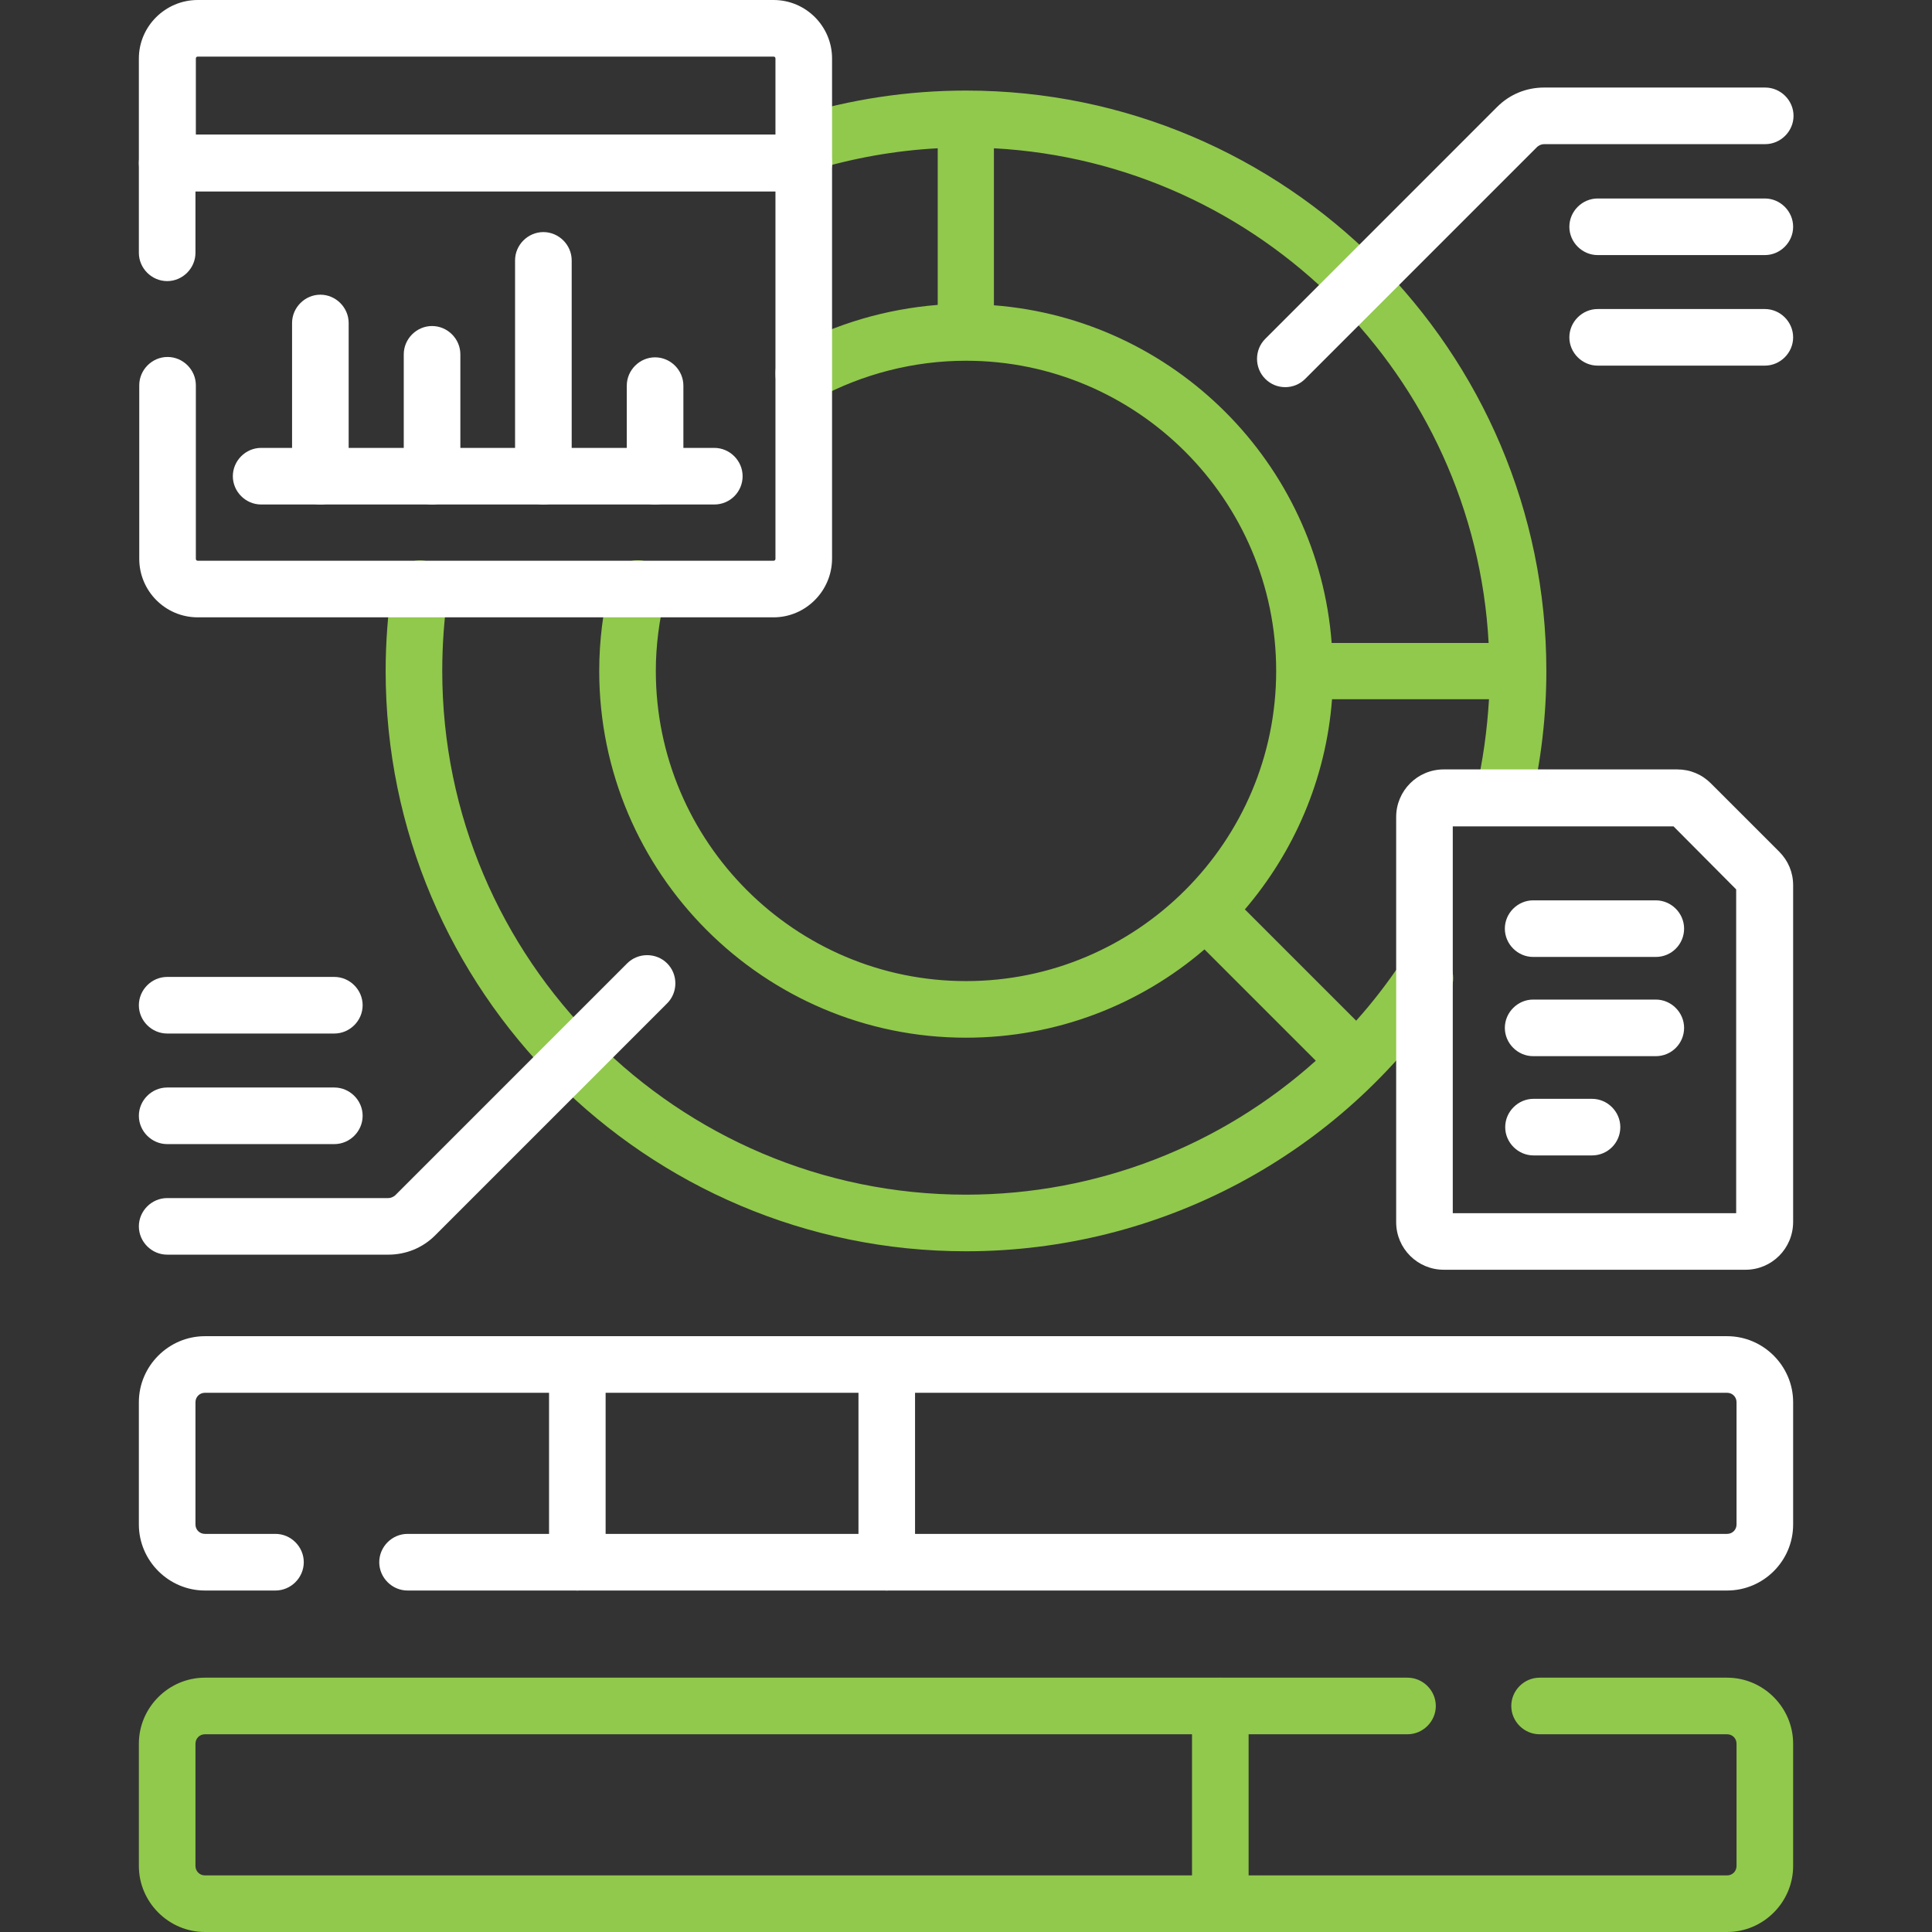
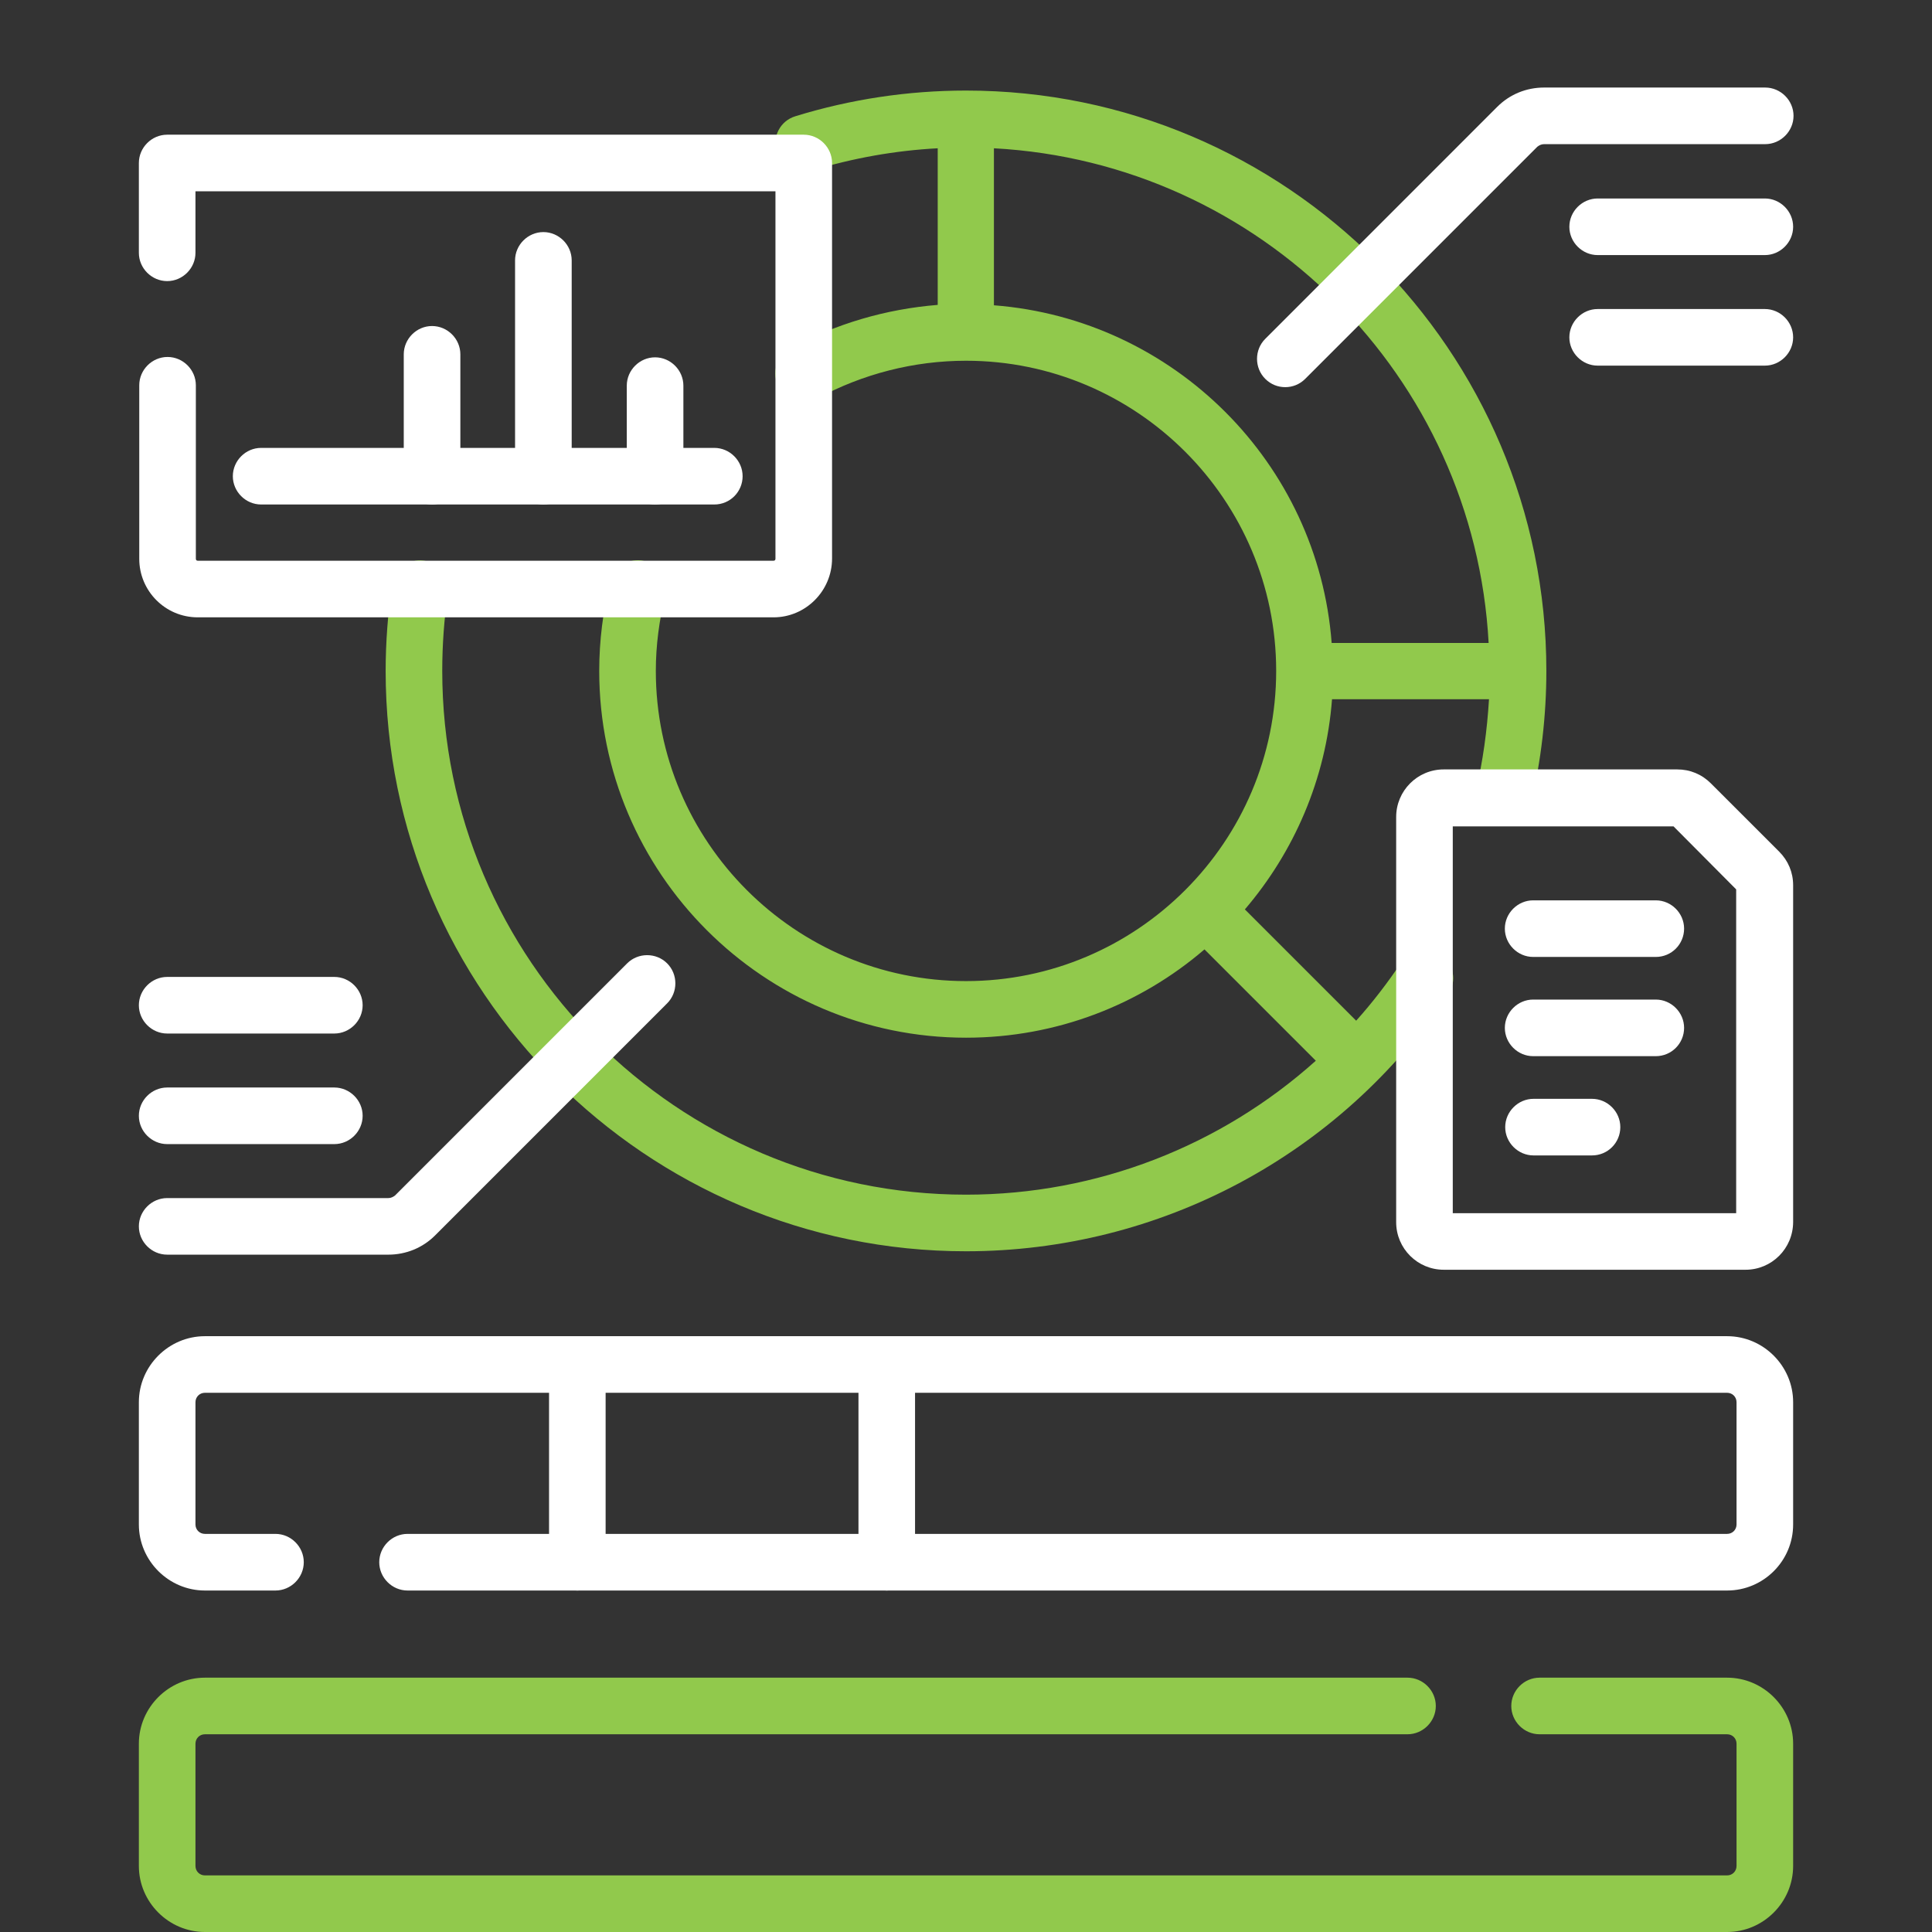
<svg xmlns="http://www.w3.org/2000/svg" width="64" height="64" viewBox="0 0 64 64" fill="none">
  <rect x="0" y="0" width="64" height="64" fill="#333333" stroke="none" />
  <path d="M32 41.45C21.4 41.45 12.775 32.825 12.775 22.225C12.775 21.275 12.85 20.3 12.988 19.363C13.063 18.85 13.538 18.5 14.05 18.575C14.563 18.65 14.913 19.125 14.838 19.637C14.713 20.488 14.65 21.363 14.65 22.225C14.65 31.788 22.438 39.575 32 39.575C36.338 39.575 40.438 37.962 43.588 35.138L39.9 31.45C37.775 33.275 35.013 34.375 32 34.375C25.3 34.375 19.85 28.925 19.85 22.225C19.85 21.225 19.975 20.238 20.213 19.275C20.338 18.775 20.85 18.462 21.35 18.587C21.85 18.712 22.163 19.225 22.038 19.725C21.838 20.538 21.725 21.375 21.725 22.225C21.725 27.887 26.338 32.5 32 32.5C37.663 32.5 42.275 27.887 42.275 22.225C42.275 16.562 37.663 11.95 32 11.95C30.275 11.95 28.575 12.387 27.075 13.2C26.625 13.45 26.05 13.287 25.8 12.825C25.55 12.375 25.713 11.8 26.175 11.55C27.675 10.725 29.35 10.238 31.063 10.1V4.912C29.65 4.987 28.25 5.237 26.9 5.65C26.4 5.8 25.875 5.525 25.725 5.025C25.575 4.525 25.85 4 26.35 3.85C28.175 3.288 30.075 3 32 3C42.6 3 51.225 11.625 51.225 22.225C51.225 23.712 51.05 25.2 50.713 26.637C50.6 27.137 50.088 27.45 49.588 27.337C49.088 27.225 48.775 26.712 48.888 26.212C49.125 25.212 49.263 24.188 49.325 23.163H44.125C43.925 25.812 42.863 28.225 41.238 30.125L44.925 33.812C45.463 33.212 45.963 32.562 46.425 31.875C46.713 31.45 47.3 31.325 47.725 31.625C48.15 31.913 48.275 32.5 47.975 32.925C44.388 38.275 38.413 41.45 32 41.45ZM44.113 21.3H49.313C48.838 12.475 41.75 5.388 32.925 4.912V10.113C38.888 10.575 43.663 15.338 44.113 21.3Z" fill="#91C94C" />
  <path d="M42.575 12.825C42.337 12.825 42.1 12.737 41.913 12.55C41.55 12.187 41.55 11.587 41.913 11.225L49.6 3.537C50.013 3.125 50.562 2.9 51.15 2.9H58.475C58.987 2.9 59.413 3.325 59.413 3.837C59.413 4.35 58.987 4.775 58.475 4.775H51.15C51.062 4.775 50.987 4.812 50.925 4.862L43.237 12.55C43.05 12.737 42.812 12.825 42.575 12.825Z" fill="white" />
  <path d="M58.463 8.45H52.925C52.413 8.45 51.987 8.025 51.987 7.512C51.987 7 52.413 6.575 52.925 6.575H58.463C58.975 6.575 59.4 7 59.4 7.512C59.4 8.025 58.975 8.45 58.463 8.45Z" fill="white" />
  <path d="M58.463 12.112H52.925C52.413 12.112 51.987 11.687 51.987 11.175C51.987 10.662 52.413 10.237 52.925 10.237H58.463C58.975 10.237 59.4 10.662 59.4 11.175C59.4 11.687 58.975 12.112 58.463 12.112Z" fill="white" />
  <path d="M12.863 41.562H5.538C5.025 41.562 4.6 41.138 4.6 40.625C4.6 40.112 5.025 39.688 5.538 39.688H12.863C12.95 39.688 13.025 39.65 13.088 39.6L20.775 31.913C21.138 31.55 21.738 31.55 22.1 31.913C22.463 32.275 22.463 32.875 22.1 33.237L14.413 40.925C14 41.337 13.45 41.562 12.863 41.562Z" fill="white" />
  <path d="M11.075 37.9H5.538C5.025 37.9 4.6 37.475 4.6 36.962C4.6 36.45 5.025 36.025 5.538 36.025H11.075C11.588 36.025 12.013 36.45 12.013 36.962C12.013 37.475 11.588 37.9 11.075 37.9Z" fill="white" />
  <path d="M11.075 34.237H5.538C5.025 34.237 4.6 33.812 4.6 33.3C4.6 32.788 5.025 32.362 5.538 32.362H11.075C11.588 32.362 12.013 32.788 12.013 33.3C12.013 33.812 11.588 34.237 11.075 34.237Z" fill="white" />
  <path d="M19.125 52.688C18.613 52.688 18.188 52.263 18.188 51.75V45.2C18.188 44.688 18.613 44.263 19.125 44.263C19.637 44.263 20.062 44.688 20.062 45.2V51.75C20.062 52.275 19.637 52.688 19.125 52.688Z" fill="white" />
  <path d="M29.375 52.688C28.863 52.688 28.438 52.263 28.438 51.75V45.2C28.438 44.688 28.863 44.263 29.375 44.263C29.887 44.263 30.312 44.688 30.312 45.2V51.75C30.312 52.275 29.887 52.688 29.375 52.688Z" fill="white" />
  <path d="M57.213 52.688H13.5C12.988 52.688 12.563 52.263 12.563 51.75C12.563 51.237 12.988 50.812 13.5 50.812H57.213C57.388 50.812 57.525 50.675 57.525 50.5V46.45C57.525 46.275 57.388 46.138 57.213 46.138H6.788C6.613 46.138 6.475 46.275 6.475 46.45V50.5C6.475 50.675 6.613 50.812 6.788 50.812H9.125C9.638 50.812 10.063 51.237 10.063 51.75C10.063 52.263 9.638 52.688 9.125 52.688H6.788C5.588 52.688 4.6 51.7 4.6 50.5V46.45C4.6 45.25 5.588 44.263 6.788 44.263H57.213C58.413 44.263 59.4 45.25 59.4 46.45V50.5C59.4 51.712 58.413 52.688 57.213 52.688Z" fill="white" />
-   <path d="M40.425 64C39.913 64 39.487 63.575 39.487 63.062V56.513C39.487 56 39.913 55.575 40.425 55.575C40.938 55.575 41.362 56 41.362 56.513V63.062C41.362 63.575 40.938 64 40.425 64Z" fill="#91C94C" />
  <path d="M57.213 64H6.788C5.588 64 4.6 63.013 4.6 61.812V57.763C4.6 56.562 5.588 55.575 6.788 55.575H46.625C47.138 55.575 47.563 56 47.563 56.513C47.563 57.025 47.138 57.45 46.625 57.45H6.788C6.613 57.45 6.475 57.587 6.475 57.763V61.812C6.475 61.987 6.613 62.125 6.788 62.125H57.213C57.388 62.125 57.525 61.987 57.525 61.812V57.763C57.525 57.587 57.388 57.45 57.213 57.45H51C50.488 57.45 50.063 57.025 50.063 56.513C50.063 56 50.488 55.575 51 55.575H57.213C58.413 55.575 59.4 56.562 59.4 57.763V61.812C59.4 63.013 58.413 64 57.213 64Z" fill="#91C94C" />
  <path d="M25.625 20.45H6.55C5.475 20.45 4.613 19.575 4.613 18.512V12.762C4.613 12.25 5.038 11.825 5.55 11.825C6.063 11.825 6.488 12.25 6.488 12.762V18.512C6.488 18.55 6.513 18.575 6.55 18.575H25.625C25.663 18.575 25.688 18.55 25.688 18.512V6.337H6.475V8.375C6.475 8.887 6.05 9.312 5.538 9.312C5.025 9.312 4.6 8.887 4.6 8.375V5.4C4.6 4.887 5.025 4.462 5.538 4.462H26.625C27.138 4.462 27.563 4.887 27.563 5.4V18.5C27.563 19.575 26.688 20.45 25.625 20.45Z" fill="white" />
-   <path d="M26.625 6.338H5.538C5.025 6.338 4.6 5.912 4.6 5.4V1.938C4.6 0.875 5.475 0 6.55 0H25.625C26.7 0 27.563 0.875 27.563 1.938V5.4C27.563 5.925 27.138 6.338 26.625 6.338ZM6.475 4.463H25.688V1.938C25.688 1.9 25.663 1.875 25.625 1.875H6.55C6.513 1.875 6.488 1.9 6.488 1.938V4.463H6.475Z" fill="white" />
  <path d="M23.663 16.712H8.65C8.138 16.712 7.713 16.287 7.713 15.775C7.713 15.262 8.138 14.837 8.65 14.837H23.663C24.175 14.837 24.6 15.262 24.6 15.775C24.6 16.287 24.188 16.712 23.663 16.712Z" fill="white" />
-   <path d="M10.613 16.712C10.1 16.712 9.675 16.288 9.675 15.775V10.7C9.675 10.188 10.1 9.762 10.613 9.762C11.125 9.762 11.55 10.188 11.55 10.7V15.775C11.55 16.288 11.125 16.712 10.613 16.712Z" fill="white" />
  <path d="M14.312 16.712C13.8 16.712 13.375 16.288 13.375 15.775V11.738C13.375 11.225 13.8 10.8 14.312 10.8C14.825 10.8 15.25 11.225 15.25 11.738V15.775C15.25 16.288 14.825 16.712 14.312 16.712Z" fill="white" />
  <path d="M18 16.712C17.488 16.712 17.062 16.288 17.062 15.775V8.625C17.062 8.113 17.488 7.688 18 7.688C18.512 7.688 18.938 8.113 18.938 8.625V15.775C18.938 16.288 18.525 16.712 18 16.712Z" fill="white" />
  <path d="M21.7 16.712C21.188 16.712 20.763 16.287 20.763 15.775V12.775C20.763 12.262 21.188 11.837 21.7 11.837C22.213 11.837 22.638 12.262 22.638 12.775V15.775C22.638 16.287 22.225 16.712 21.7 16.712Z" fill="white" />
  <path d="M57.825 42.062H47.825C46.962 42.062 46.25 41.362 46.25 40.487V27.062C46.25 26.2 46.95 25.488 47.825 25.488H55.562C55.987 25.488 56.375 25.65 56.675 25.95L58.938 28.212C59.237 28.512 59.4 28.9 59.4 29.325V40.475C59.4 41.362 58.688 42.062 57.825 42.062ZM48.125 40.188H57.513V29.462L55.438 27.375H48.125V40.188Z" fill="white" />
  <path d="M54.85 31.7H50.788C50.275 31.7 49.85 31.275 49.85 30.762C49.85 30.25 50.275 29.825 50.788 29.825H54.85C55.363 29.825 55.788 30.25 55.788 30.762C55.788 31.275 55.375 31.7 54.85 31.7Z" fill="white" />
  <path d="M54.85 34.987H50.788C50.275 34.987 49.85 34.562 49.85 34.05C49.85 33.538 50.275 33.112 50.788 33.112H54.85C55.363 33.112 55.788 33.538 55.788 34.05C55.788 34.562 55.375 34.987 54.85 34.987Z" fill="white" />
  <path d="M52.737 38.275H50.8C50.288 38.275 49.862 37.85 49.862 37.338C49.862 36.825 50.288 36.4 50.8 36.4H52.737C53.25 36.4 53.675 36.825 53.675 37.338C53.675 37.85 53.263 38.275 52.737 38.275Z" fill="white" />
</svg>